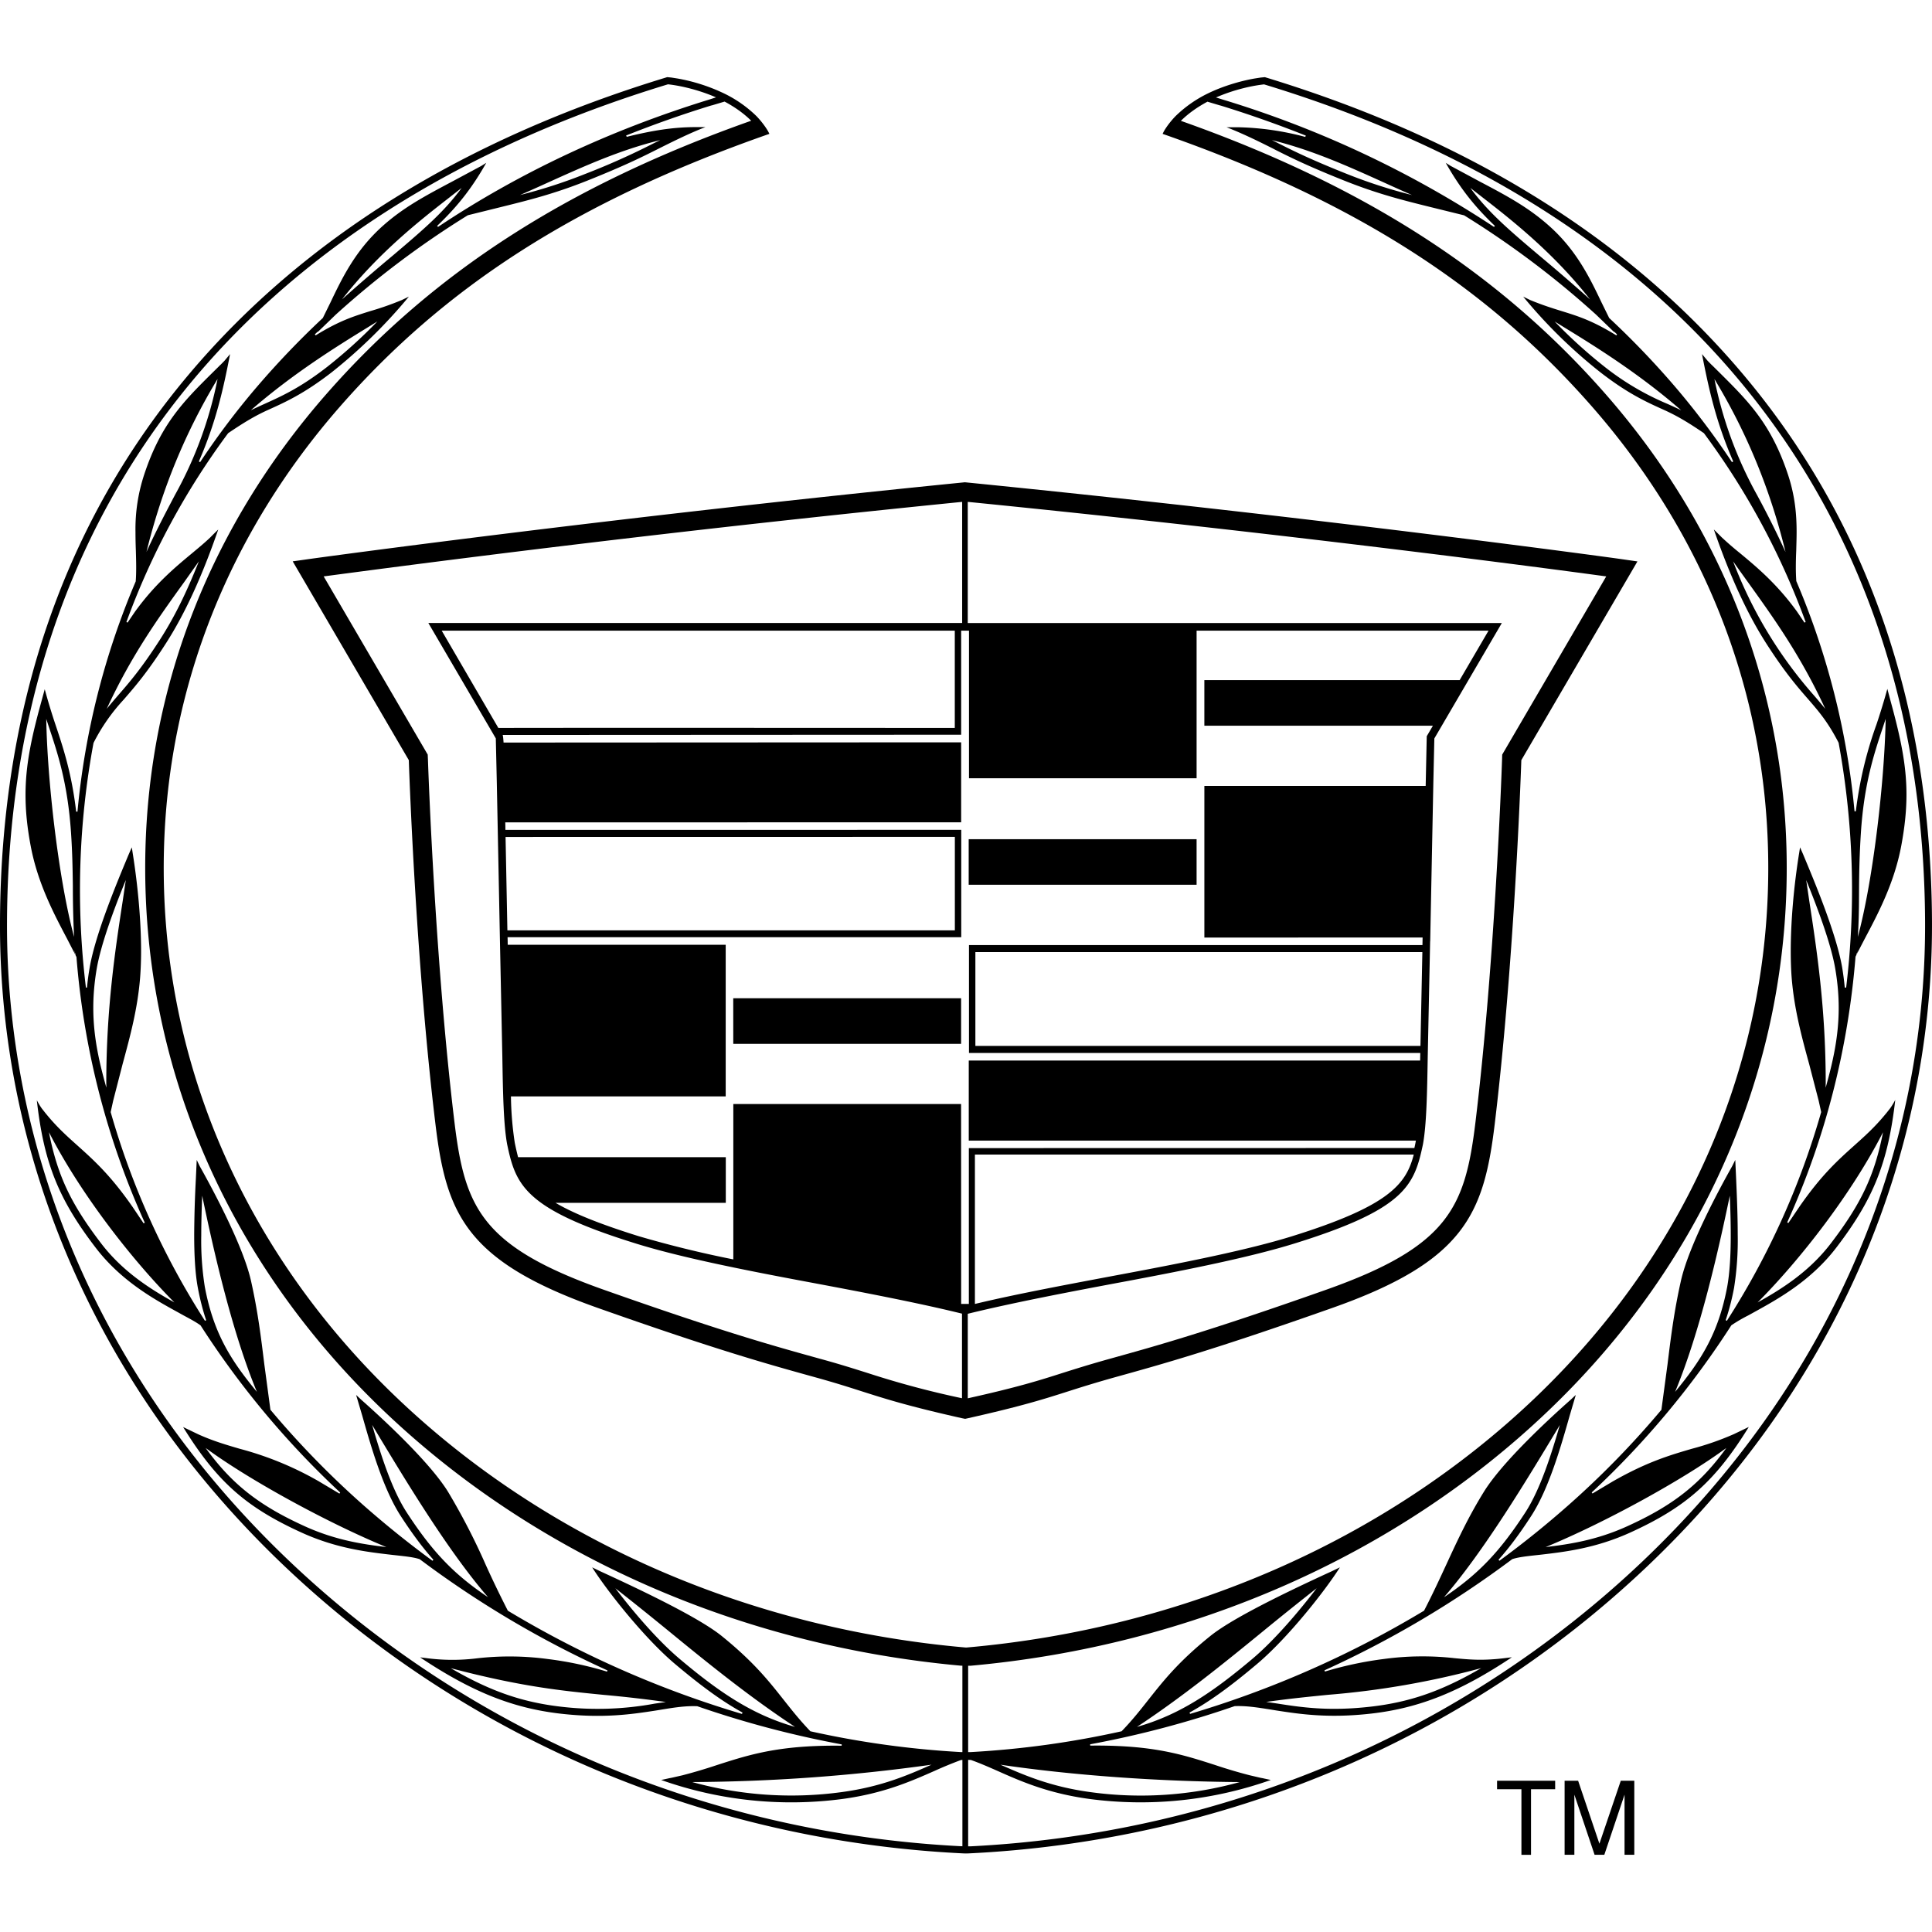
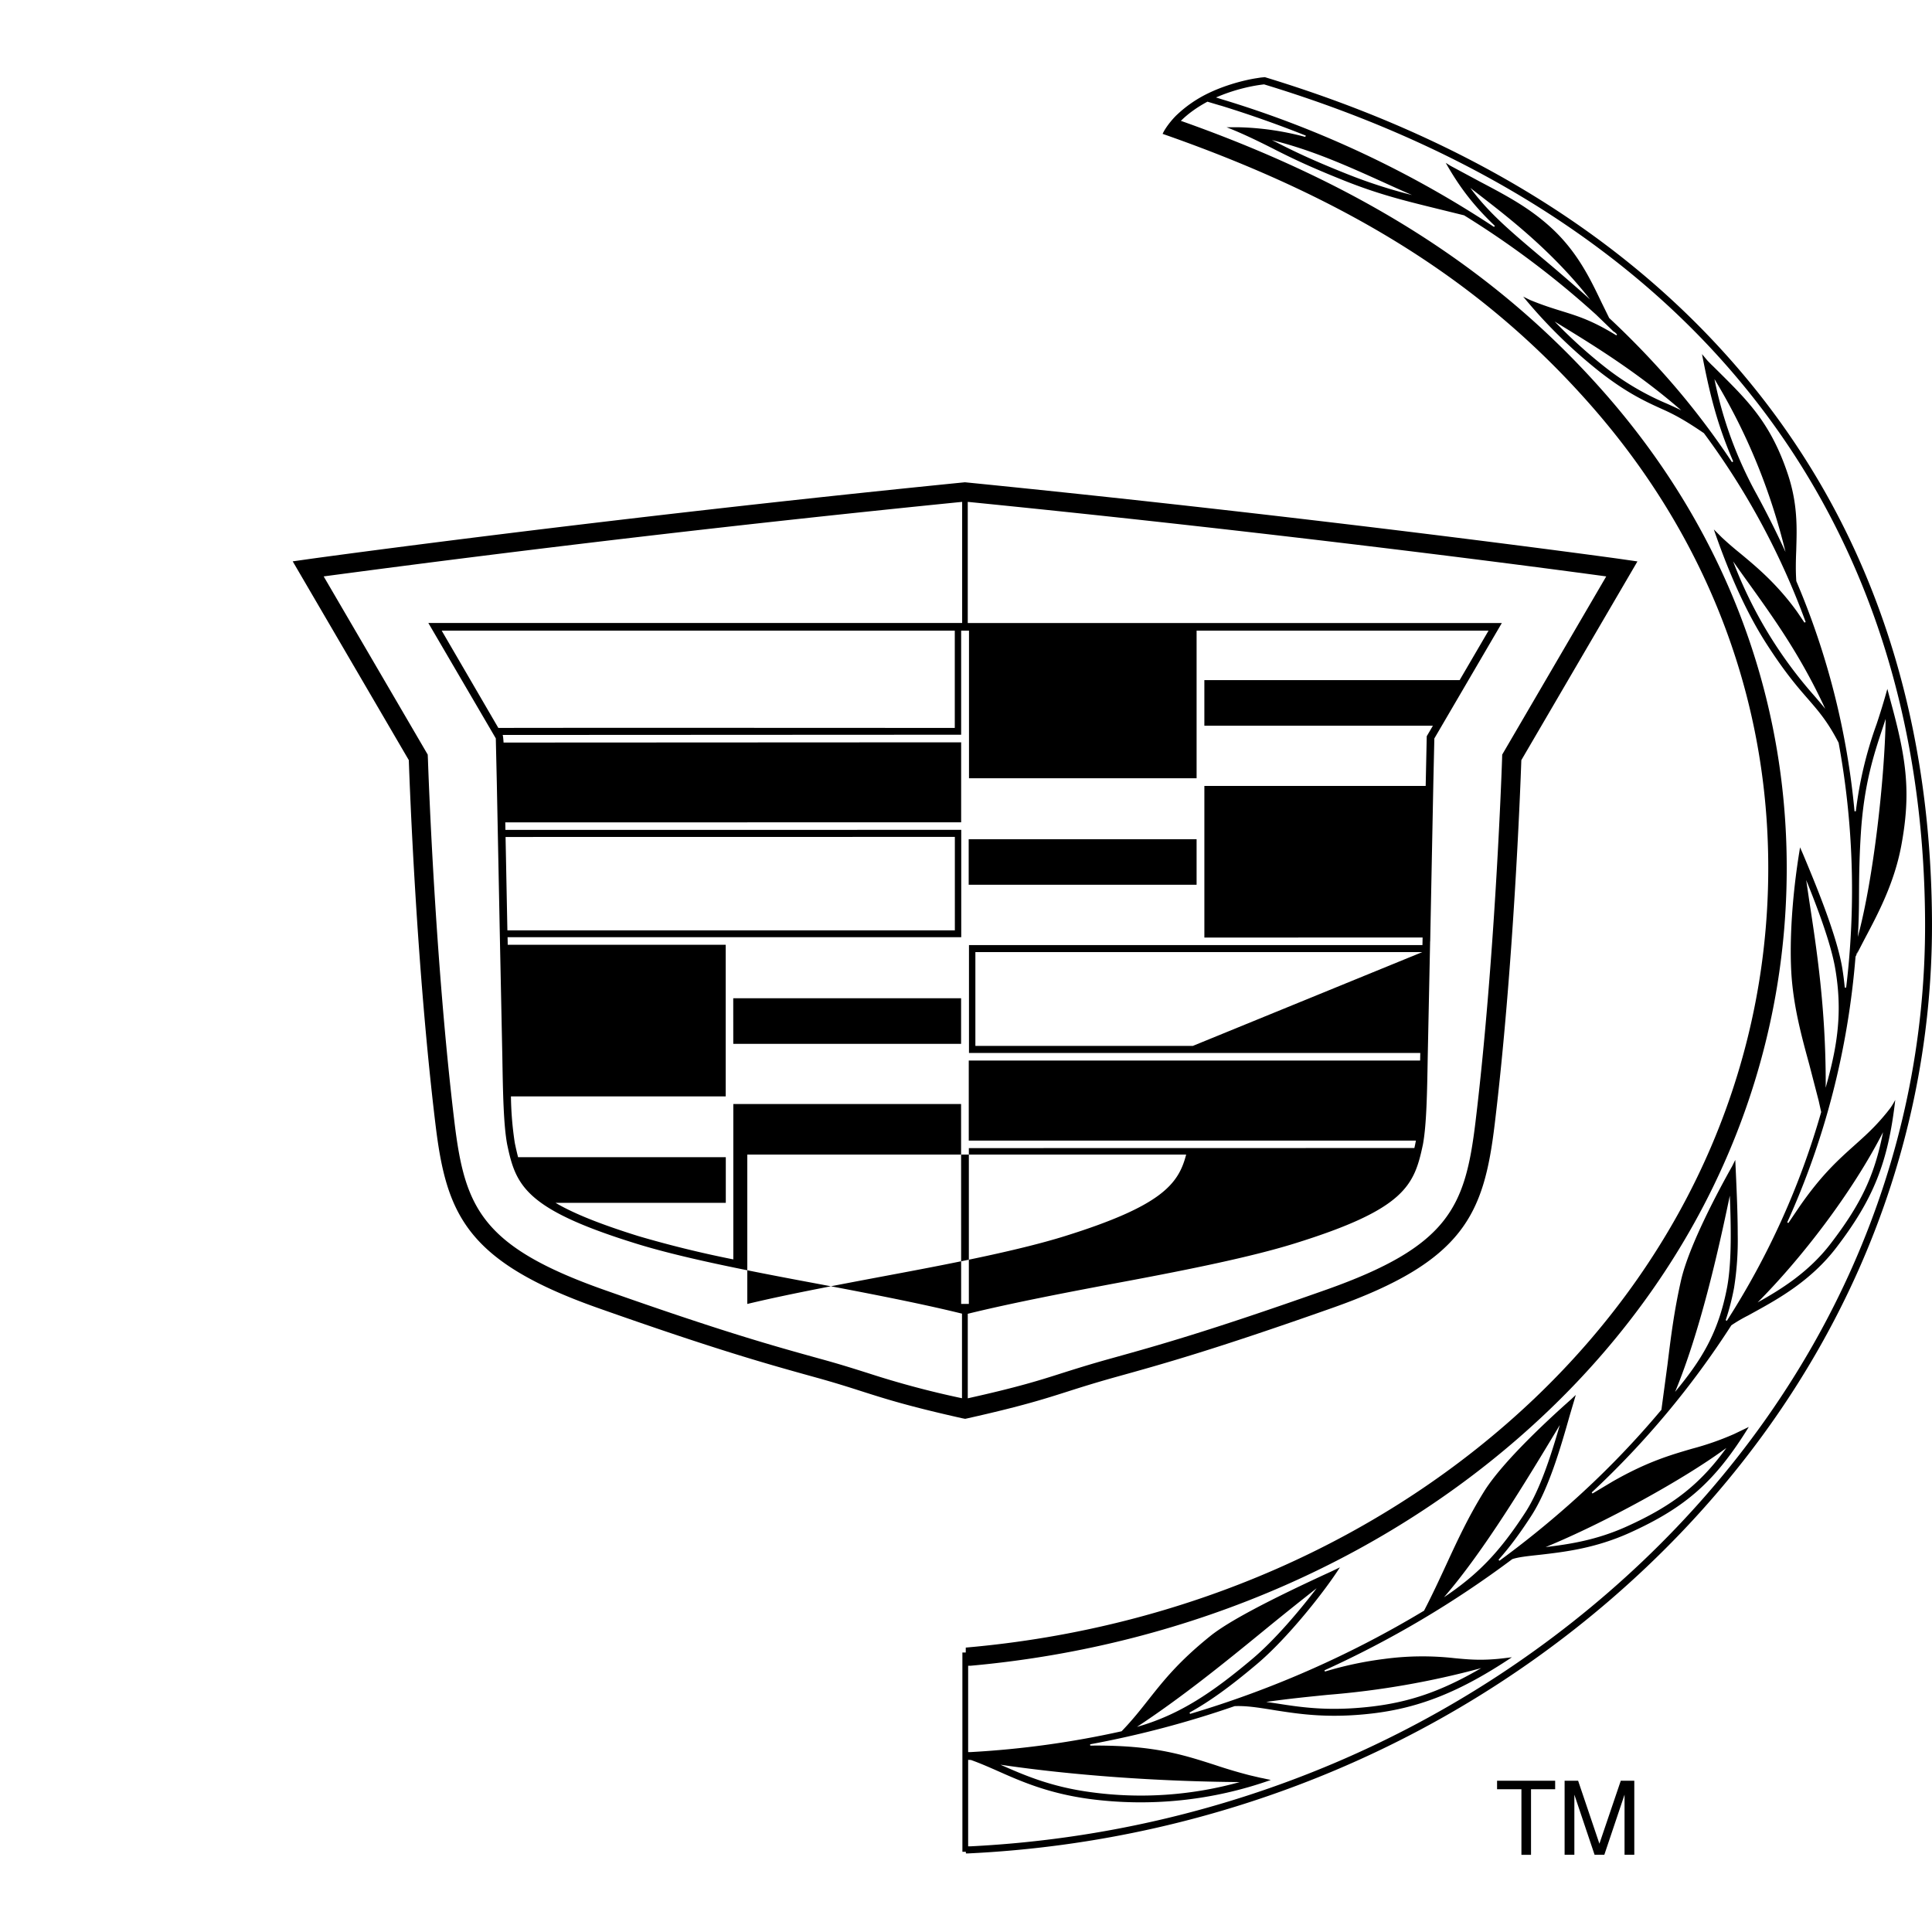
<svg xmlns="http://www.w3.org/2000/svg" viewBox="0 0 132.292 132.292">
  <path d="M50.208 68.356H65.81v3.12h-15.6zM66.33 57.464h15.606v3.12H66.33z" />
-   <path d="M110.765 38.248c-.194-.026-20.052-2.767-44.693-5.225-24.635 2.458-44.488 5.199-44.682 5.225l-1.347.19 7.95 13.612c.063 1.83.526 14.201 1.826 24.94.742 6.135 2.078 9.371 11.102 12.565 8.177 2.889 11.592 3.836 14.896 4.752 1.368.378 2.305.678 3.21.968 1.63.52 3.167 1.01 6.845 1.836l.216.042.195-.042c3.683-.826 5.22-1.315 6.85-1.836.905-.29 1.842-.584 3.21-.968 3.3-.916 6.714-1.863 14.896-4.752 9.03-3.188 10.366-6.43 11.108-12.565 1.294-10.739 1.762-23.11 1.825-24.94l7.95-13.607zM81.936 53.291V43.184h19.99l-1.979 3.388h-17.48v3.12h15.65l-.422.721-.073 3.405H82.468v10.381l14.943-.005-.01.52H66.35v7.388h30.902l-.01.516H66.335V78.1h30.618a11.41 11.41 0 0 1-.105.51l-30.507.006v10.67h-.527l-.005-13.69H50.213v10.64a74.67 74.67 0 0 1-6.498-1.595c-2.7-.842-4.478-1.573-5.677-2.279h11.66v-3.125H35.475a19.6 19.6 0 0 1-.226-.984 22.92 22.92 0 0 1-.263-3.178h14.706V64.694H34.765a17.206 17.206 0 0 0-.01-.521H65.82v-7.35l-31.213.004a16.522 16.522 0 0 0-.01-.515l31.217-.006V50.83l-31.333.016s-.026-.463-.063-.521l31.396-.016v-7.124h.537V53.29zm-15.18 35.996V79.058h30.05c-.521 2.015-1.663 3.515-8.335 5.593-2.994.932-7.377 1.8-11.27 2.531-3.947.742-7.577 1.416-10.445 2.105zm30.508-17.669H66.788v-6.425h30.607zM30.245 43.184h35.133v6.661c-.905 0-25.862-.016-31.255 0zm35.138 20.52h-30.64l-.125-6.393 30.765-.005zm-9.219 29.34c-3.283-.91-6.677-1.852-14.806-4.725-8.408-2.973-9.534-5.646-10.24-11.487-1.304-10.791-1.767-23.425-1.815-24.83l-.015-.331-7.125-12.202a1338.635 1338.635 0 0 1 43.72-5.104v8.293H29.33l4.62 7.903.068 2.999.216 10.892.163 7.903c.042 2.53.084 4.683.331 6.009.59 2.804 1.2 4.425 8.819 6.787 2.957.921 7.182 1.768 11.328 2.547 4.115.768 7.961 1.505 10.997 2.252v5.793a62.23 62.23 0 0 1-6.456-1.726c-.905-.284-1.852-.59-3.252-.973zm46.698-41.373l-.01.331c-.048 1.405-.516 14.039-1.82 24.83-.706 5.836-1.827 8.509-10.24 11.487-8.135 2.873-11.529 3.814-14.807 4.725-1.4.39-2.341.689-3.257.978-1.547.495-3.025.963-6.461 1.726V89.96c3.046-.747 6.893-1.489 11.018-2.257 4.146-.779 8.371-1.631 11.328-2.547 7.62-2.362 8.225-3.983 8.82-6.787.246-1.326.288-3.473.33-6.01l.164-7.902h.005l.216-10.892.068-3 4.62-7.902h-36.57v-8.298c22.021 2.194 40.253 4.63 43.72 5.104zM65.899 113.154h.394v13.644H65.9z" />
-   <path d="M66.177 126.424l-.363-.005c-17.348-.879-33.685-7.814-46.013-19.537C7.26 94.954.395 79.395.48 63.068c.136-28.114 16.206-48.46 45.26-57.295 1.006.11 2.195.431 3.179.847l.11.047-.457.148c-6.793 2.089-13.05 5.03-18.58 8.724l-.057-.074c1.42-1.352 2.404-2.62 3.362-4.315l-.337.21-.226.122-1.736.931c-1.863.99-3.342 1.768-4.783 3.052-1.884 1.678-2.794 3.588-3.6 5.272l-.51 1.037a59.218 59.218 0 0 0-4.472 4.667 52.67 52.67 0 0 0-3.93 5.204l-.085-.048c1.173-2.699 1.668-4.935 2.136-7.35l-.389.463-.263.268-.069.058-.015.021-.469.463c-1.978 1.963-3.54 3.515-4.688 7.014a11.886 11.886 0 0 0-.584 3.894c0 .436.01.857.026 1.278.011.39.022.763.022 1.137 0 .326-.006.647-.032.968a52.624 52.624 0 0 0-3.988 15.764h-.09c-.305-2.63-.894-4.394-1.415-5.951a43.51 43.51 0 0 1-.737-2.43l-.247.904c-.684 2.484-1.068 4.336-1.068 6.335 0 1.084.11 2.21.357 3.51.48 2.546 1.59 4.635 2.479 6.32l.652 1.267a54.528 54.528 0 0 0 4.678 18.195l-.08.042-.757-1.126c-1.515-2.178-2.652-3.194-3.751-4.183-.705-.631-1.374-1.226-2.09-2.089l-.068-.084-.037-.042-.273-.347a5.23 5.23 0 0 1-.337-.558C3 79.605 4 82.105 6.551 85.435c1.747 2.284 4 3.526 5.646 4.43l.4.222c.432.231.842.452 1.137.668a59.878 59.878 0 0 0 9.56 11.444l-.052.074-1.405-.837a22.257 22.257 0 0 0-5.414-2.23c-.937-.274-1.826-.532-2.852-.995l-1.032-.495c2.3 3.72 4.294 5.493 8.13 7.235 2.378 1.079 4.478 1.32 6.161 1.515l.337.037c.61.069 1.184.127 1.573.263a68.876 68.876 0 0 0 12.855 7.614l-.027.084a23.957 23.957 0 0 0-4.056-.863 19.653 19.653 0 0 0-4.825-.052 13.586 13.586 0 0 1-3.531-.016l-.39-.047c3.51 2.341 6.299 3.467 9.572 3.851 2.978.347 4.967.037 6.572-.21l.452-.074c.81-.132 1.579-.253 2.384-.221a68.256 68.256 0 0 0 9.892 2.615l-.006.09a31.307 31.307 0 0 0-1.878.026c-3.047.131-4.799.7-6.65 1.294a36.011 36.011 0 0 1-2.374.705l-.742.169-.22.042h.01l-.505.11a26.682 26.682 0 0 0 12.454 1.295c2.794-.384 4.636-1.2 6.262-1.916a27.851 27.851 0 0 1 1.815-.747l.379-.02-.01-.522h-.353a63.525 63.525 0 0 1-10.33-1.426c-.757-.789-1.32-1.51-1.867-2.2-.99-1.251-2.015-2.551-4.199-4.319-1.205-.973-3.93-2.426-8.33-4.44l-.546-.264c1.052 1.658 3.588 4.857 5.672 6.614 1.857 1.563 3.241 2.563 4.625 3.33l-.042.09a69.276 69.276 0 0 1-16.028-7.066 72.649 72.649 0 0 1-1.51-3.131 45.056 45.056 0 0 0-2.588-5.014c-1.29-2.084-4.594-5.11-5.957-6.315l-.336-.315.42 1.42c.6 2.11 1.426 5.004 2.637 6.872.789 1.216 1.5 2.168 2.236 2.994l-.063.069a67.313 67.313 0 0 1-4.741-3.815 61.436 61.436 0 0 1-6.356-6.525l-.416-3.099c-.231-1.878-.447-3.652-.915-5.735-.548-2.426-2.642-6.298-3.515-7.856l-.2-.416-.058 1.268a80.68 80.68 0 0 0-.116 3.836c0 1.326.058 2.642.253 3.662.147.784.331 1.51.568 2.21l-.084.037a53.749 53.749 0 0 1-6.456-14.29l.173-.785.642-2.494c.526-1.941 1.026-3.783 1.2-5.914.042-.547.068-1.163.068-1.815 0-2.005-.205-4.415-.584-6.783l-.052-.336-.206.468c-.794 1.9-2.278 5.44-2.678 7.756a17.669 17.669 0 0 0-.184 1.378h-.074a55.117 55.117 0 0 1 .521-16.753 12.944 12.944 0 0 1 2.063-2.962c.752-.868 1.61-1.847 2.889-3.847 1.31-2.041 2.483-4.598 3.588-7.803a30.486 30.486 0 0 0-.552.547c-.369.353-.795.706-1.237 1.074-1.12.931-2.52 2.083-3.904 3.994l-.516.757-.079-.037a50.918 50.918 0 0 1 6.967-12.933c1.142-.773 1.878-1.205 2.715-1.584 1.215-.547 2.473-1.115 4.367-2.578a35.57 35.57 0 0 0 5.293-5.188l-.478.231a20.1 20.1 0 0 1-2.174.763c-1.12.353-2.094.648-3.73 1.658l-.058-.069.09-.084s.12-.12.136-.1l1.21-1.168a62.099 62.099 0 0 1 9.04-6.803l2.273-.563c1.873-.463 3.641-.9 5.93-1.815 2.568-1.027 3.752-1.626 4.71-2.105l.178-.09c.779-.389 2.047-1.03 3.178-1.462H47.467c-1.395.02-2.71.21-4.541.663V9.36l-.021.006v-.032l-.037-.053a75.553 75.553 0 0 1 5.83-2.057l.053-.01.847-.253.016-.005.02.01c.68.363 1.284.795 1.753 1.253l.052.052-.073.021c-12.502 4.43-21.72 10.366-29.013 18.685-7.846 8.95-12.134 19.778-12.397 31.302-.326 14.364 5.483 27.987 16.353 38.358 10.345 9.87 24.378 16.058 39.51 17.421h.348v-1.242c-14.938-1.294-28.782-7.366-38.984-17.095-10.613-10.124-16.28-23.41-15.959-37.41.258-11.224 4.436-21.774 12.08-30.498 7.094-8.092 16.028-13.985 29.377-18.647l-.005-.016a2.741 2.741 0 0 0-.226-.39l-.016-.026a6.077 6.077 0 0 0-.637-.784 8.377 8.377 0 0 0-2.241-1.563 12.36 12.36 0 0 0-3.157-1.01l-.432-.068-.279-.027c-14.117 4.289-24.977 11.16-32.68 20.263C4.452 35.66.074 48.282 0 63.068c-.084 16.495 6.861 32.212 19.552 44.24 12.465 11.813 28.971 18.774 46.482 19.605h.116zM5.178 65.414l-.126-.389.121.31a.347.347 0 0 1 .005.08zm58.605 55.422c-1.594.705-3.399 1.5-6.124 1.873a25.446 25.446 0 0 1-10.26-.684 122.388 122.388 0 0 0 16.384-1.189zm-17.947-9.113c2.746 2.252 5.593 4.546 8.603 6.524-2.936-.83-5.204-2.383-7.92-4.672-1.525-1.29-3.204-3.268-4.382-4.82 1.215.953 2.43 1.931 3.699 2.968zm-.242 4.82l-.753.11a21.484 21.484 0 0 1-6.445.21c-2.652-.31-4.83-1.062-7.53-2.636 4.84 1.274 7.608 1.547 10.518 1.832a85.48 85.48 0 0 1 4.21.484zm-19.942-18.69c2.068 3.436 5.025 8.356 7.766 11.513-2.378-1.59-3.846-3.157-5.572-5.81-1.037-1.599-1.79-4.009-2.363-5.987zm.805 8.082c-1.574-.19-3.473-.463-5.588-1.426-3.105-1.41-4.988-2.868-6.788-5.362 2.952 2.179 8.382 5.146 12.376 6.788zM11.94 89.182c-1.547-.863-3.489-2.047-5.01-4.036-2.057-2.689-2.993-4.625-3.578-7.62 2.116 4.137 5.61 8.662 8.588 11.656zm1.904-7.309c.816 3.93 2.063 9.382 3.747 13.433-1.758-2.13-2.963-3.978-3.568-7.198a20.02 20.02 0 0 1-.242-3.499c0-.936.032-1.878.063-2.736zm-5.44-20.19c-.51 3.326-1.126 7.357-1.126 12.476l.005.316c-.505-1.789-.895-3.51-.895-5.472 0-.842.074-1.726.237-2.684.3-1.72 1.216-4.162 1.99-6.061zm-3.33 2.474c-1.08-3.994-1.843-10.85-1.906-14.928l.18.548c.604 1.81 1.288 3.867 1.515 7.234.094 1.384.11 2.537.126 3.636a70.186 70.186 0 0 0 .084 3.51zm8.544-25.72c-.868 2.19-1.684 3.836-2.668 5.368-1.262 1.967-2.104 2.936-2.846 3.788-.263.305-.526.61-.795.942 1.674-3.625 3.51-6.193 5.299-8.671zm-3.588-.647c1.052-4.277 2.657-8.187 4.867-11.838a27.282 27.282 0 0 1-2.91 7.929c-.947 1.794-1.5 2.9-1.957 3.91zM25.84 22.01a34.238 34.238 0 0 1-3.436 3.11c-1.841 1.431-3.073 1.984-4.267 2.526-.316.142-.637.29-.963.447 2.915-2.536 5.888-4.372 7.966-5.651zm1.047-4.504a134.139 134.139 0 0 0-3.467 2.994c2.488-3.178 5.335-5.409 7.345-6.971l.847-.663c-1.184 1.61-2.5 2.757-4.725 4.64zM45.21 9.593l-.484.237a49.529 49.529 0 0 1-4.661 2.083 35.059 35.059 0 0 1-4.457 1.442c.637-.279 1.263-.558 1.873-.837 2.63-1.189 4.983-2.246 7.73-2.925z" />
+   <path d="M110.765 38.248c-.194-.026-20.052-2.767-44.693-5.225-24.635 2.458-44.488 5.199-44.682 5.225l-1.347.19 7.95 13.612c.063 1.83.526 14.201 1.826 24.94.742 6.135 2.078 9.371 11.102 12.565 8.177 2.889 11.592 3.836 14.896 4.752 1.368.378 2.305.678 3.21.968 1.63.52 3.167 1.01 6.845 1.836l.216.042.195-.042c3.683-.826 5.22-1.315 6.85-1.836.905-.29 1.842-.584 3.21-.968 3.3-.916 6.714-1.863 14.896-4.752 9.03-3.188 10.366-6.43 11.108-12.565 1.294-10.739 1.762-23.11 1.825-24.94l7.95-13.607zM81.936 53.291V43.184h19.99l-1.979 3.388h-17.48v3.12h15.65l-.422.721-.073 3.405H82.468v10.381l14.943-.005-.01.52H66.35v7.388h30.902l-.01.516H66.335V78.1h30.618a11.41 11.41 0 0 1-.105.51l-30.507.006v10.67h-.527l-.005-13.69H50.213v10.64a74.67 74.67 0 0 1-6.498-1.595c-2.7-.842-4.478-1.573-5.677-2.279h11.66v-3.125H35.475a19.6 19.6 0 0 1-.226-.984 22.92 22.92 0 0 1-.263-3.178h14.706V64.694H34.765a17.206 17.206 0 0 0-.01-.521H65.82v-7.35l-31.213.004a16.522 16.522 0 0 0-.01-.515l31.217-.006V50.83l-31.333.016s-.026-.463-.063-.521l31.396-.016v-7.124h.537V53.29m-15.18 35.996V79.058h30.05c-.521 2.015-1.663 3.515-8.335 5.593-2.994.932-7.377 1.8-11.27 2.531-3.947.742-7.577 1.416-10.445 2.105zm30.508-17.669H66.788v-6.425h30.607zM30.245 43.184h35.133v6.661c-.905 0-25.862-.016-31.255 0zm35.138 20.52h-30.64l-.125-6.393 30.765-.005zm-9.219 29.34c-3.283-.91-6.677-1.852-14.806-4.725-8.408-2.973-9.534-5.646-10.24-11.487-1.304-10.791-1.767-23.425-1.815-24.83l-.015-.331-7.125-12.202a1338.635 1338.635 0 0 1 43.72-5.104v8.293H29.33l4.62 7.903.068 2.999.216 10.892.163 7.903c.042 2.53.084 4.683.331 6.009.59 2.804 1.2 4.425 8.819 6.787 2.957.921 7.182 1.768 11.328 2.547 4.115.768 7.961 1.505 10.997 2.252v5.793a62.23 62.23 0 0 1-6.456-1.726c-.905-.284-1.852-.59-3.252-.973zm46.698-41.373l-.01.331c-.048 1.405-.516 14.039-1.82 24.83-.706 5.836-1.827 8.509-10.24 11.487-8.135 2.873-11.529 3.814-14.807 4.725-1.4.39-2.341.689-3.257.978-1.547.495-3.025.963-6.461 1.726V89.96c3.046-.747 6.893-1.489 11.018-2.257 4.146-.779 8.371-1.631 11.328-2.547 7.62-2.362 8.225-3.983 8.82-6.787.246-1.326.288-3.473.33-6.01l.164-7.902h.005l.216-10.892.068-3 4.62-7.902h-36.57v-8.298c22.021 2.194 40.253 4.63 43.72 5.104zM65.899 113.154h.394v13.644H65.9z" />
  <path d="M66.14 126.913h.116c17.511-.826 34.017-7.787 46.482-19.605 12.692-12.033 19.632-27.745 19.553-44.24-.074-14.786-4.451-27.409-13.007-37.522-7.703-9.102-18.558-15.969-32.675-20.263l-.28.027-.436.068c-1.042.184-2.21.547-3.152 1.005A8.466 8.466 0 0 0 80.5 7.946a6.051 6.051 0 0 0-.642.784l-.016.026a2.789 2.789 0 0 0-.226.395l-.005.016c13.349 4.662 22.283 10.56 29.376 18.647 7.65 8.724 11.828 19.274 12.08 30.497.322 14.002-5.35 27.287-15.958 37.411-10.197 9.729-24.04 15.8-38.979 17.095l-.005 1.242h.347c15.133-1.363 29.166-7.55 39.51-17.421 10.871-10.371 16.68-23.994 16.349-38.353-.264-11.523-4.552-22.352-12.392-31.302-7.293-8.319-16.511-14.254-29.013-18.685l-.068-.02.052-.053c.469-.458 1.074-.89 1.752-1.253l.016-.01.016.005.847.253.047.01a77.017 77.017 0 0 1 5.83 2.058l-.031.052v.032l-.021-.005v.005a19.274 19.274 0 0 0-4.541-.658H83.988c1.126.432 2.4 1.068 3.184 1.463l.173.09c.953.478 2.137 1.078 4.71 2.104 2.294.916 4.062 1.352 5.93 1.815l2.267.558a61.817 61.817 0 0 1 9.04 6.803l1.21 1.169c.016-.021.142.1.142.1l.084.084-.052.063c-1.637-1.01-2.61-1.31-3.73-1.658-.643-.2-1.31-.405-2.174-.763l-.473-.231a34.57 34.57 0 0 0 5.293 5.188c1.889 1.463 3.152 2.031 4.367 2.578.837.38 1.573.805 2.715 1.584a51.086 51.086 0 0 1 6.967 12.933l-.084.037-.516-.763c-1.384-1.91-2.778-3.062-3.899-3.993A22.625 22.625 0 0 1 117.9 36.8l-.547-.547c1.105 3.204 2.284 5.767 3.588 7.803 1.28 1.994 2.137 2.978 2.89 3.841.71.821 1.325 1.526 2.067 2.963a55.78 55.78 0 0 1 .516 16.763h-.095a20.579 20.579 0 0 0-.179-1.378c-.4-2.315-1.884-5.856-2.678-7.756l-.205-.468-.053.336c-.384 2.368-.584 4.778-.584 6.783 0 .658.021 1.268.063 1.815.174 2.131.668 3.973 1.2 5.914l.647 2.494.174.784a53.749 53.749 0 0 1-6.457 14.291l-.084-.037c.237-.7.426-1.426.574-2.21a20.836 20.836 0 0 0 .252-3.662c0-1.362-.063-2.741-.11-3.836l-.058-1.268-.205.416c-.879 1.558-2.968 5.43-3.515 7.856-.468 2.083-.69 3.857-.92 5.735l-.417 3.1a60.93 60.93 0 0 1-6.356 6.524 66.02 66.02 0 0 1-4.735 3.815l-.063-.069c.736-.826 1.447-1.773 2.236-2.994 1.21-1.862 2.036-4.756 2.636-6.872l.42-1.42-.336.315c-1.363 1.205-4.667 4.23-5.956 6.315-1.063 1.715-1.805 3.314-2.589 5.014-.468 1.01-.952 2.057-1.51 3.13a69.365 69.365 0 0 1-16.022 7.067l-.037-.09c1.384-.767 2.768-1.762 4.625-3.33 2.084-1.757 4.62-4.956 5.672-6.614l-.547.263c-4.399 2.015-7.124 3.468-8.33 4.441-2.188 1.763-3.209 3.068-4.203 4.32-.547.694-1.11 1.415-1.868 2.2a63.526 63.526 0 0 1-10.329 1.425h-.352l-.011.521.379.021c.59.21 1.173.463 1.815.747 1.62.721 3.462 1.532 6.256 1.916a26.703 26.703 0 0 0 12.46-1.295l-.51-.11h.01l-.22-.042-.743-.174a34.201 34.201 0 0 1-2.373-.705c-1.857-.595-3.604-1.163-6.65-1.294a31.376 31.376 0 0 0-1.879-.027l-.01-.09a68.323 68.323 0 0 0 9.897-2.614c.8-.032 1.568.094 2.383.22l.453.074c1.605.248 3.594.558 6.572.21 3.278-.383 6.067-1.51 9.576-3.85l-.394.047c-1.574.205-2.526.11-3.531.015a19.605 19.605 0 0 0-4.82.053 24.593 24.593 0 0 0-4.057.863l-.031-.084a69.381 69.381 0 0 0 12.86-7.614c.389-.131.962-.195 1.567-.263l.342-.037c1.684-.195 3.778-.437 6.157-1.515 3.835-1.742 5.83-3.515 8.129-7.235l-1.031.495a19.484 19.484 0 0 1-2.852.994c-1.51.442-3.068.894-5.414 2.23l-1.405.838-.053-.074a60.068 60.068 0 0 0 9.56-11.444 10.47 10.47 0 0 1 1.142-.669l.4-.22c1.642-.906 3.9-2.147 5.646-4.431 2.547-3.33 3.547-5.835 4.036-10.113a5.23 5.23 0 0 1-.337.558l-.273.347a.642.642 0 0 0-.037.042l-.069.084c-.72.868-1.389 1.463-2.089 2.09-1.1.988-2.241 2.004-3.751 4.182l-.763 1.126-.08-.042c2.6-5.735 4.168-11.854 4.679-18.195 0-.016.652-1.268.652-1.268.89-1.678 2-3.773 2.478-6.32.242-1.294.358-2.42.358-3.509 0-2-.39-3.851-1.068-6.335l-.242-.905a46.835 46.835 0 0 1-.742 2.431 26.903 26.903 0 0 0-1.415 5.951h-.09A52.622 52.622 0 0 0 123 39.79a13.886 13.886 0 0 1-.032-.947c0-.374.01-.747.027-1.132.01-.42.026-.841.026-1.278 0-1.179-.1-2.436-.579-3.9-1.152-3.498-2.715-5.045-4.693-7.013l-.463-.458-.021-.02-.069-.064-.263-.268-.39-.463c.469 2.415.964 4.656 2.137 7.35l-.084.048a53.501 53.501 0 0 0-3.93-5.204 58.353 58.353 0 0 0-4.479-4.667l-.51-1.037c-.805-1.684-1.715-3.594-3.604-5.272-1.442-1.284-2.915-2.068-4.783-3.052l-1.731-.931-.226-.121-.337-.21c.957 1.694 1.941 2.962 3.362 4.314l-.058.074a71.065 71.065 0 0 0-18.584-8.724l-.453-.142.116-.048c.984-.42 2.168-.736 3.178-.847 29.05 8.835 45.12 29.182 45.261 57.295.085 16.327-6.782 31.886-19.32 43.814-12.329 11.723-28.666 18.664-46.014 19.537l-.363.005zm60.979-61.577c.042-.1.084-.2.12-.31l-.126.388zm-42.226 56.69a25.262 25.262 0 0 1-10.26.683c-2.726-.373-4.536-1.173-6.13-1.873 4.904.726 10.76 1.147 16.39 1.19zm5.262-13.27c-1.184 1.551-2.857 3.53-4.383 4.819-2.715 2.289-4.983 3.841-7.919 4.672 3.005-1.978 5.851-4.272 8.603-6.524a228.925 228.925 0 0 1 3.7-2.968zm.753 7.297a57.932 57.932 0 0 0 10.518-1.83c-2.7 1.572-4.873 2.325-7.53 2.635-2.91.337-4.788.048-6.44-.21l-.753-.11c1.558-.222 2.9-.353 4.205-.485zm15.9-18.479c-.573 1.979-1.325 4.388-2.362 5.988-1.726 2.652-3.194 4.22-5.572 5.809 2.741-3.157 5.698-8.082 7.766-11.513zm11.403 1.573c-1.8 2.494-3.678 3.952-6.788 5.362-2.115.963-4.015 1.237-5.588 1.426 3.999-1.642 9.424-4.61 12.376-6.788zm10.728-21.62c-.584 2.994-1.526 4.935-3.578 7.619-1.52 1.989-3.462 3.173-5.009 4.036 2.984-2.994 6.477-7.52 8.587-11.655zm-10.428 7.082c0 1.274-.064 2.526-.242 3.5-.606 3.22-1.81 5.066-3.568 7.197 1.684-4.051 2.93-9.502 3.746-13.433.037.858.064 1.8.064 2.736zm5.167-24.346c.773 1.9 1.694 4.341 1.988 6.062.164.957.237 1.841.237 2.683 0 1.958-.39 3.683-.894 5.472l.005-.315c0-5.125-.616-9.156-1.126-12.476a279.276 279.276 0 0 0-.21-1.426zm3.614 1.442l.006-1.063c.01-1.094.036-2.252.126-3.636.22-3.367.91-5.42 1.515-7.235l.18-.547c-.07 4.073-.827 10.934-1.906 14.928.053-.837.074-1.642.08-2.447zm-7.603-21.841c1.784 2.483 3.62 5.046 5.293 8.67a39.101 39.101 0 0 0-.794-.941 29.792 29.792 0 0 1-5.514-9.155c.336.484.678.957 1.015 1.426zm.616-5.983a27.466 27.466 0 0 1-2.91-7.924c2.21 3.651 3.82 7.556 4.867 11.839a66.182 66.182 0 0 0-1.957-3.915zM107.15 22.442c2.084 1.279 5.052 3.115 7.967 5.651a30.202 30.202 0 0 0-.963-.447 18.406 18.406 0 0 1-4.267-2.52 34.16 34.16 0 0 1-3.431-3.11zm-6.471-9.576l.852.663c2.01 1.557 4.851 3.793 7.345 6.971a134.137 134.137 0 0 0-3.467-2.994c-2.231-1.883-3.547-3.03-4.73-4.64zm-5.867-.348c.61.28 1.236.558 1.873.837a35.006 35.006 0 0 1-4.452-1.442c-2.546-1.015-3.725-1.61-4.667-2.083a13.391 13.391 0 0 0-.478-.237c2.74.679 5.098 1.736 7.724 2.925z" />
  <g>
    <path d="M104.178 122.515h-1.668v-.58h3.978v.58h-1.653v4.493h-.657zm5.009 4.488l-1.384-4.115v4.115h-.668v-5.067h.926l1.457 4.31 1.463-4.31h.926v5.067h-.668v-4.115l-1.384 4.115z" />
  </g>
</svg>